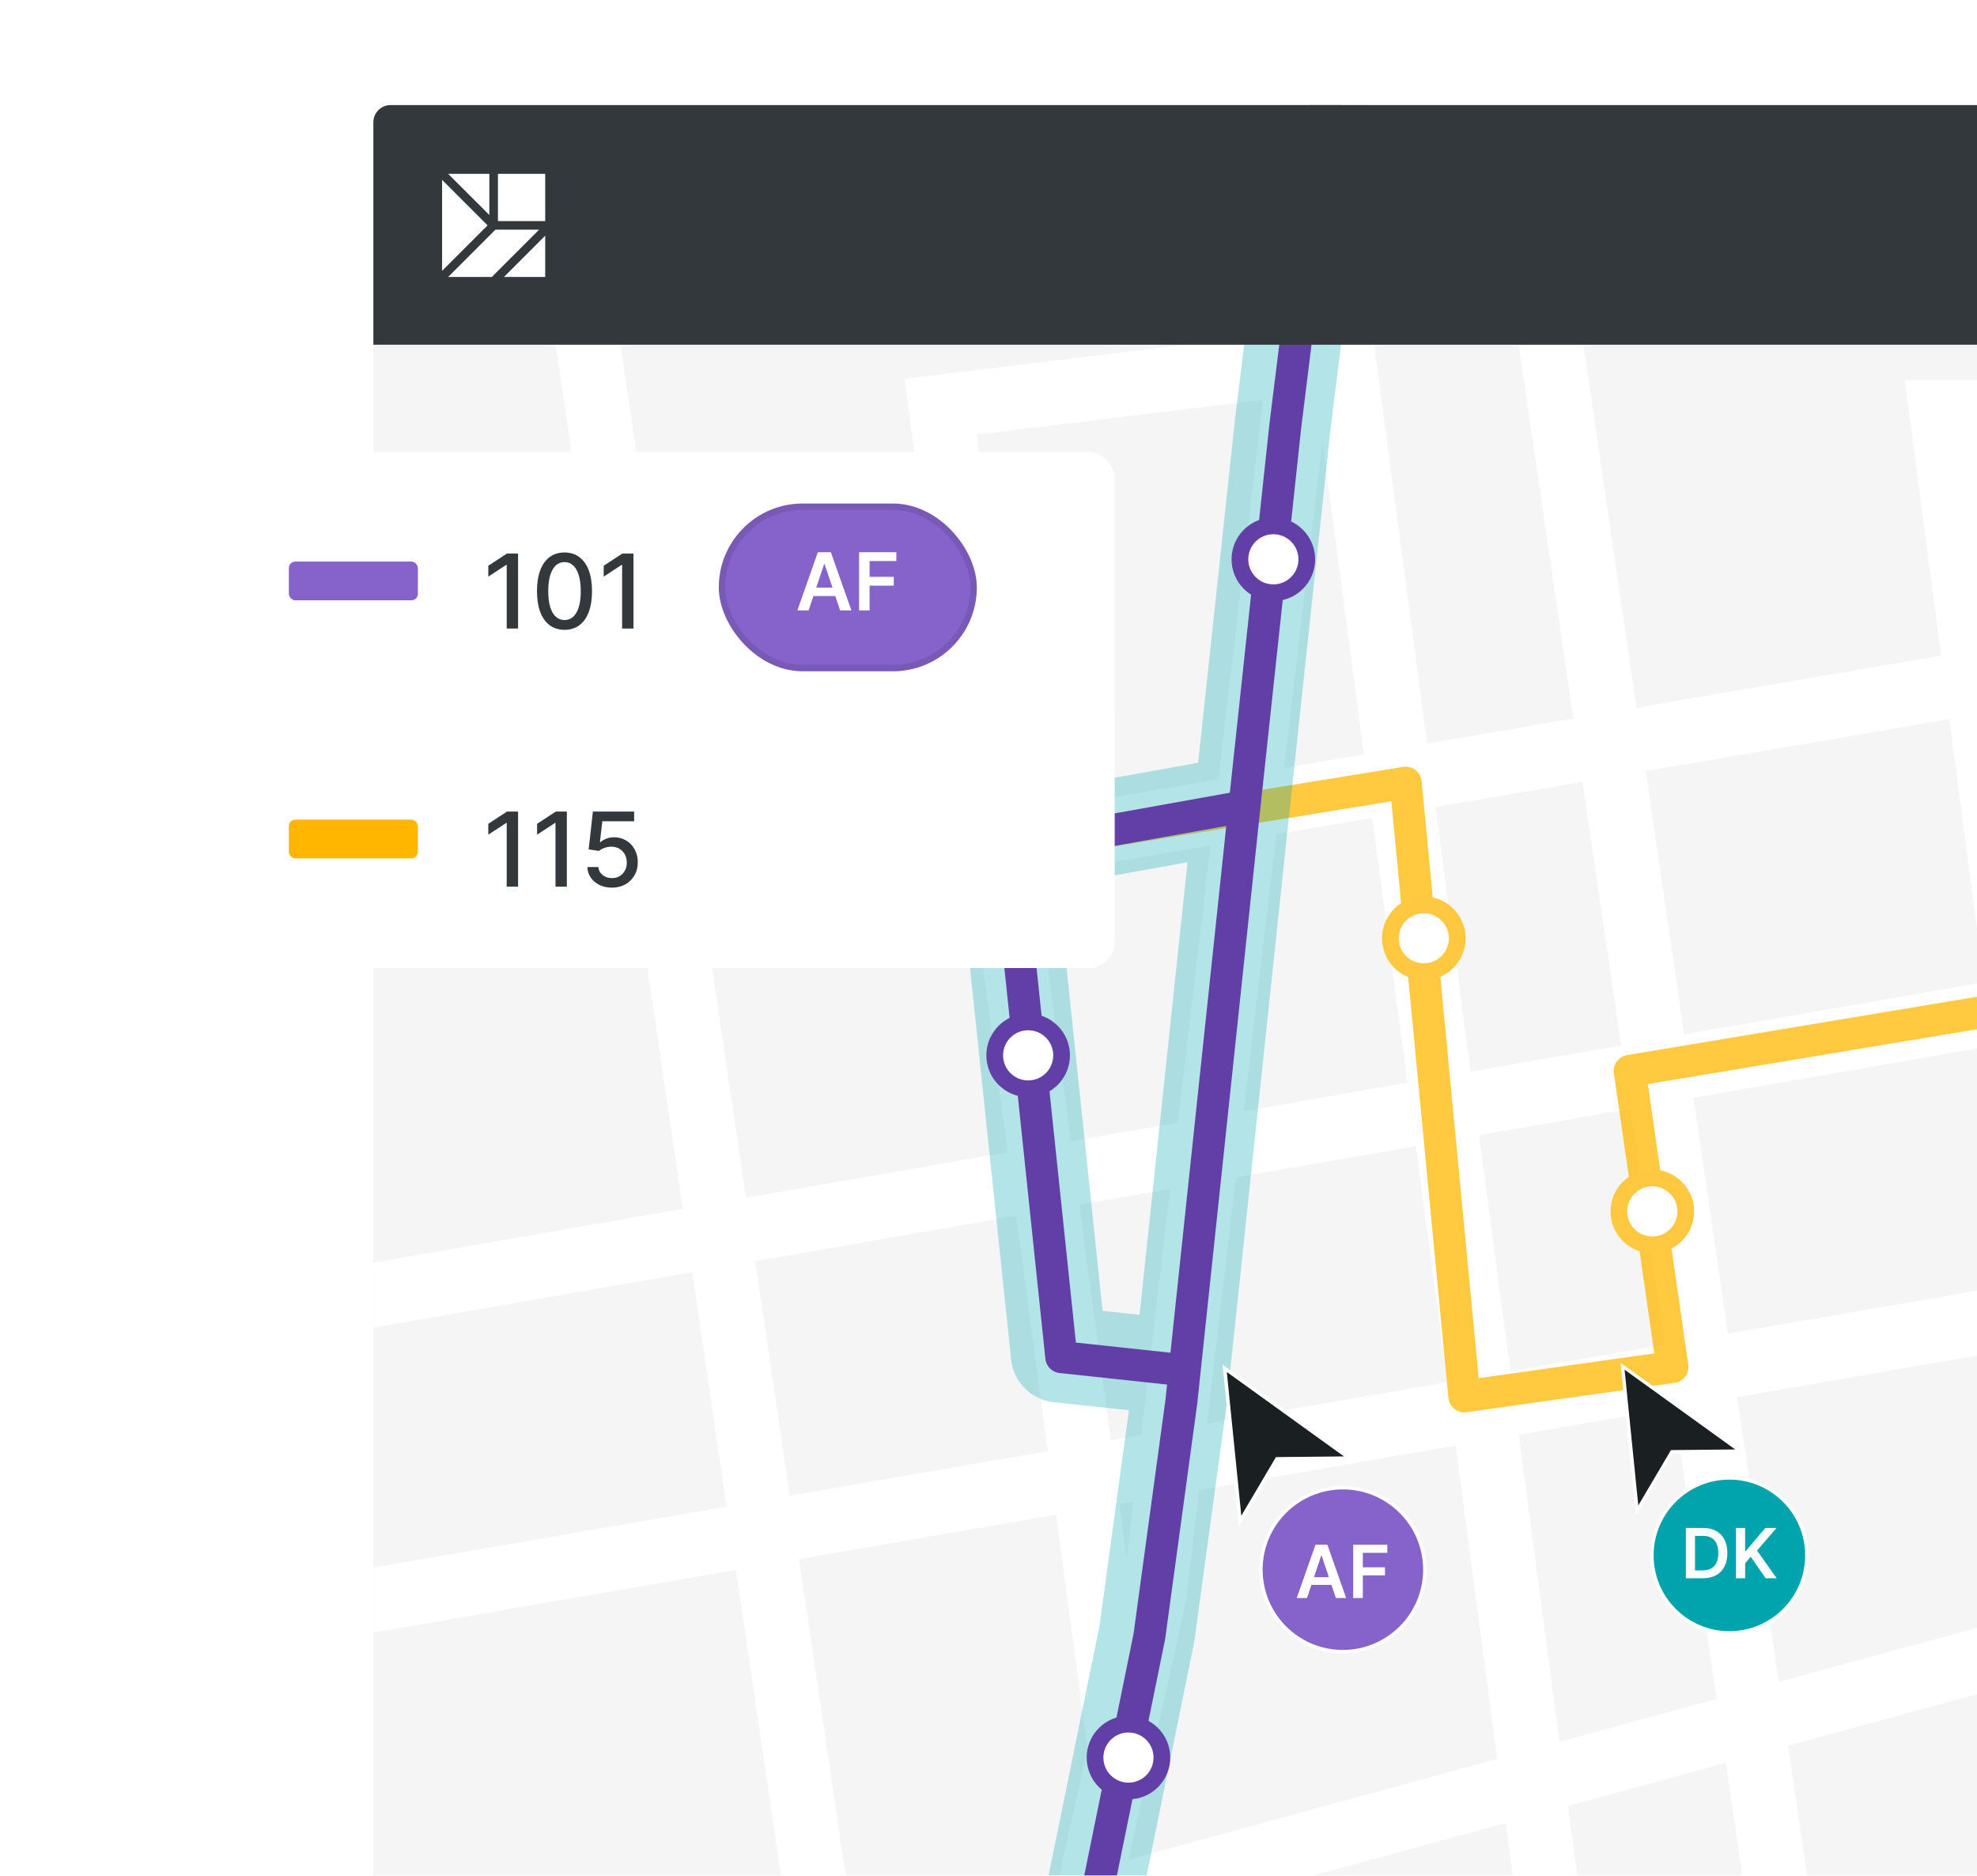
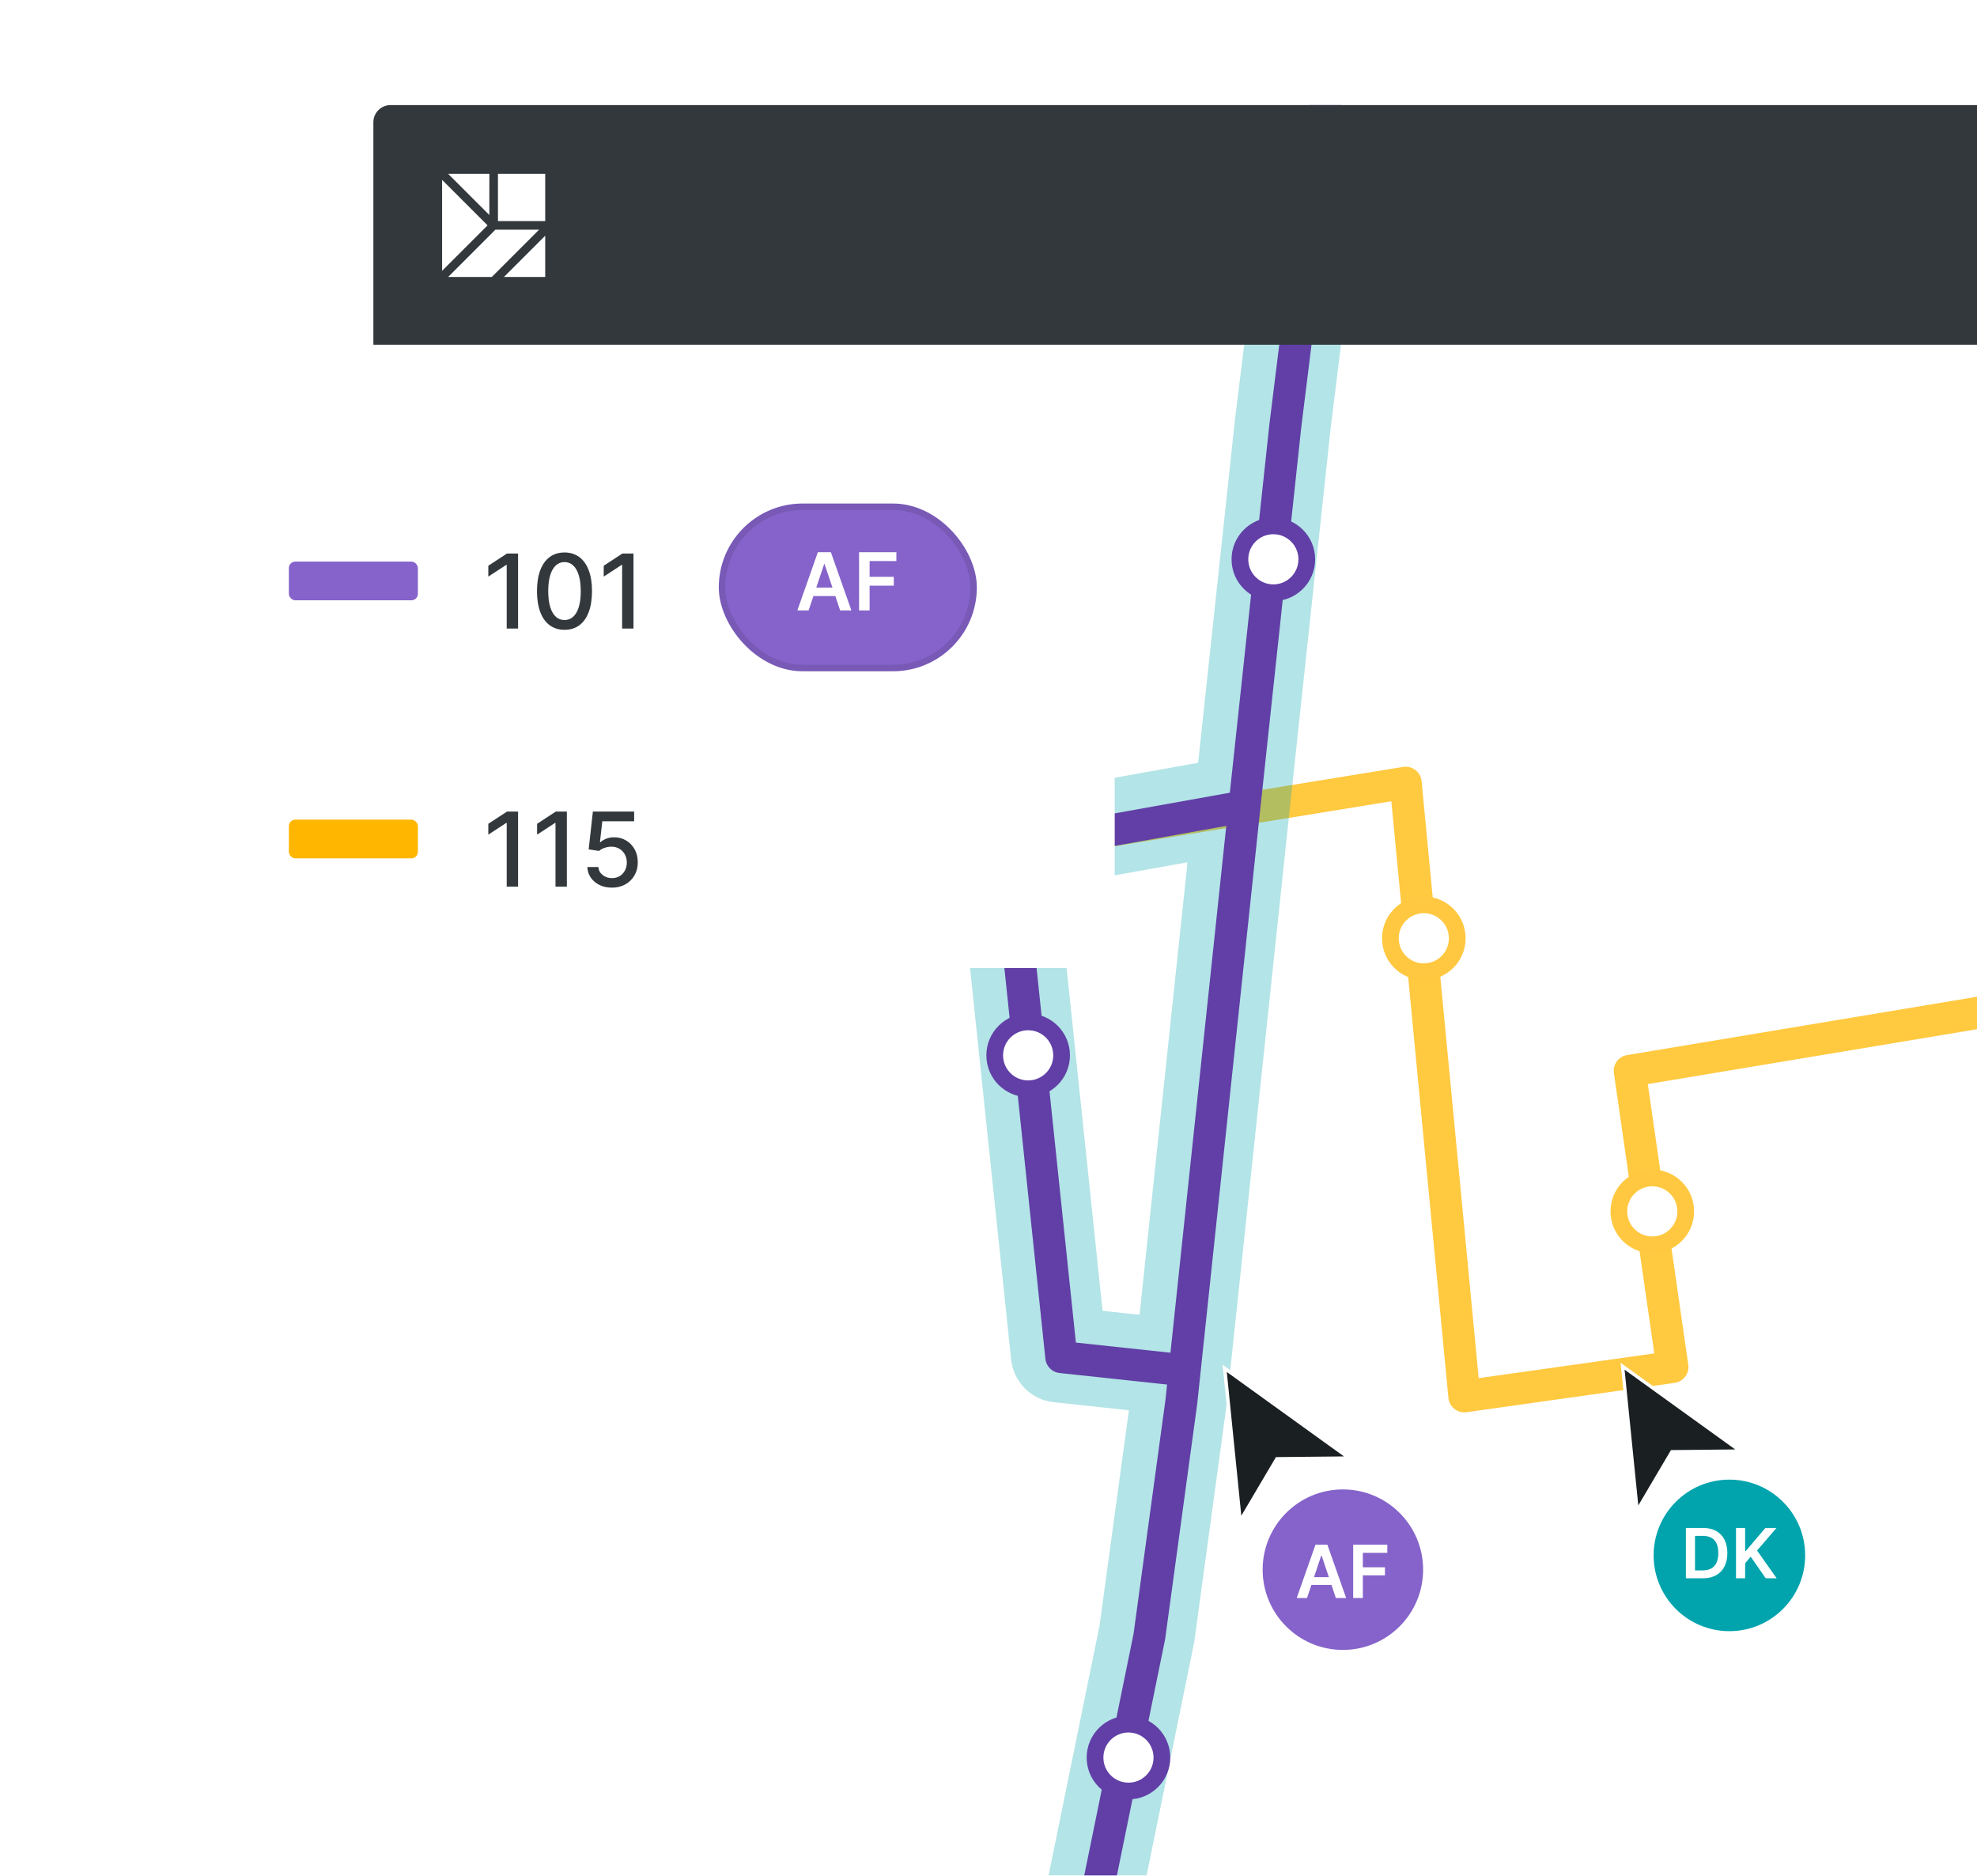
<svg xmlns="http://www.w3.org/2000/svg" width="253" height="240" viewBox="0 0 253 240" fill="none">
  <g clip-path="url(#clip0_2526_7844)">
    <g clip-path="url(#clip1_2526_7844)">
      <g filter="url(#filter0_dd_2526_7844)">
        <g clip-path="url(#clip2_2526_7844)">
-           <rect x="47.781" y="11.247" width="313.07" height="247.461" rx="2.199" fill="#F5F5F5" />
          <path d="M64.196 117.349L349.149 68.619L352.398 238.941L325.481 253.328L312.022 50.52H248.441L287.954 351.419L241.901 339.021L195.071 18.497H168.617L211.79 343.892H119.684L69.765 4.574" stroke="white" stroke-width="8.193" />
          <path d="M364.928 108.313L27.456 167.069V206.053L372.974 146.388V195.582L283.248 202.059L138.915 241.507L143.324 221.783M143.324 221.783L147.733 202.059L166.296 44.268L120.351 49.837L143.324 221.783Z" stroke="white" stroke-width="8.193" />
          <path opacity="0.75" d="M-8.558 132.776L24.556 124.583L43.332 120.145L179.885 97.955L187.395 176.473L214.023 172.718L208.561 134.824L259.768 126.29L268.644 208.221L282.982 202.418L395.082 195.249H409.072L391.872 187.394" stroke="#FFB600" stroke-width="4.097" stroke-linecap="round" stroke-linejoin="round" />
          <g opacity="0.3">
            <path d="M158.72 100.678L128.678 106.07L135.506 171.11L151.209 172.795" stroke="#01A4AD" stroke-width="12.29" stroke-linejoin="round" />
            <path d="M116.388 -43.377L114.681 -50.888L127.654 -52.936L129.019 -40.988L126.288 -32.453L129.019 -26.65L166.23 -32.453L171.351 -5.825L164.182 51.868L158.72 102.734L150.868 176.814L146.771 206.856L136.53 257.039L133.116 272.401L148.478 274.108L147.454 282.984L141.65 282.301L131.75 276.839L116.73 348.871L110.243 382.668L123.557 386.081L89.614 453.334M89.614 453.334L87.029 458.454L73.374 451.627L75.422 447.189L89.614 453.334Z" stroke="#01A4AD" stroke-width="12.29" stroke-linejoin="round" />
          </g>
          <path d="M159.032 101.019L128.99 106.411L135.818 171.452L151.522 173.137" stroke="#613FA6" stroke-width="4.097" stroke-linejoin="round" />
          <path d="M116.701 -43.036L114.994 -50.547L127.966 -52.595L129.332 -40.647L126.601 -32.112L129.332 -26.308L166.542 -32.112L171.663 -5.484L164.494 52.209L159.032 103.075L151.18 177.155L147.084 207.197L136.842 257.38L133.428 272.742L148.791 274.449L147.766 283.325L141.963 282.642L132.063 277.18L117.042 349.212L110.556 383.009L123.87 386.423L89.926 453.675M89.926 453.675L87.342 458.795L73.686 451.968L75.735 447.53L89.926 453.675Z" stroke="#613FA6" stroke-width="4.097" stroke-linejoin="round" />
          <rect width="313.07" height="30.665" transform="translate(47.781 11.247)" fill="#32383C" />
          <g clip-path="url(#clip3_2526_7844)">
            <path fill-rule="evenodd" clip-rule="evenodd" d="M62.625 20.044L62.622 25.313L57.352 20.044H62.625ZM68.988 27.191L62.943 33.238H57.352L63.397 27.191H68.988ZM63.724 26.091V20.044H69.772V26.091H63.724ZM69.772 27.959V33.238H64.494L69.772 27.959ZM56.577 32.454V20.818L62.395 26.637L56.577 32.454Z" fill="white" />
          </g>
          <circle cx="221.313" cy="196.824" r="9.907" fill="#01A4AD" stroke="white" stroke-width="0.422" />
          <path d="M217.927 199.751H215.745V193.313H217.971C218.61 193.313 219.159 193.442 219.618 193.699C220.08 193.955 220.434 194.323 220.681 194.803C220.928 195.283 221.052 195.857 221.052 196.526C221.052 197.196 220.927 197.773 220.678 198.255C220.431 198.737 220.073 199.107 219.606 199.364C219.141 199.622 218.581 199.751 217.927 199.751ZM216.912 198.742H217.871C218.319 198.742 218.693 198.66 218.993 198.497C219.293 198.331 219.518 198.085 219.669 197.758C219.82 197.429 219.895 197.018 219.895 196.526C219.895 196.033 219.82 195.624 219.669 195.299C219.518 194.973 219.295 194.728 218.999 194.567C218.706 194.404 218.341 194.322 217.905 194.322H216.912V198.742ZM222.16 199.751V193.313H223.327V196.271H223.405L225.917 193.313H227.341L224.851 196.202L227.363 199.751H225.961L224.04 196.991L223.327 197.833V199.751H222.16Z" fill="white" />
          <path d="M209.51 191.091L207.643 172.62L222.705 183.472L214.077 183.557L213.958 183.558L213.897 183.66L209.51 191.091Z" fill="#1A1F22" stroke="white" stroke-width="0.422" />
          <path d="M158.701 192.444L156.724 172.885L172.674 184.376L163.537 184.466L163.411 184.467L163.347 184.576L158.701 192.444Z" fill="#1A1F22" stroke="white" stroke-width="0.446" />
          <circle cx="171.851" cy="198.65" r="10.491" fill="#8563CA" stroke="white" stroke-width="0.446" />
          <path d="M167.261 202.277H165.942L168.343 195.459H169.867L172.271 202.277H170.953L169.132 196.858H169.078L167.261 202.277ZM167.304 199.604H170.899V200.596H167.304V199.604ZM173.169 202.277V195.459H177.537V196.495H174.404V198.346H177.237V199.381H174.404V202.277H173.169Z" fill="white" />
          <circle cx="211.447" cy="152.806" r="4.279" fill="white" stroke="#FFC840" stroke-width="2.139" />
          <circle cx="182.208" cy="117.862" r="4.279" fill="white" stroke="#FFC840" stroke-width="2.139" />
          <circle cx="70.958" cy="115.722" r="4.279" fill="white" stroke="#FFC840" stroke-width="2.139" />
          <circle cx="162.953" cy="69.368" r="4.279" fill="white" stroke="#613FA6" stroke-width="2.139" />
          <circle cx="131.575" cy="132.838" r="4.279" fill="white" stroke="#613FA6" stroke-width="2.139" />
          <circle cx="144.412" cy="222.694" r="4.279" fill="white" stroke="#613FA6" stroke-width="2.139" />
        </g>
      </g>
      <g filter="url(#filter1_d_2526_7844)">
        <g clip-path="url(#clip4_2526_7844)">
          <rect width="124.649" height="66.039" transform="translate(22.107 56.175)" fill="white" />
          <g clip-path="url(#clip5_2526_7844)">
            <rect x="36.966" y="70.208" width="16.51" height="4.953" rx="0.825" fill="#8563CA" />
          </g>
          <path d="M66.299 69.173V78.779H64.845V70.627H64.789L62.491 72.128V70.74L64.888 69.173H66.299ZM72.242 78.938C71.501 78.935 70.868 78.74 70.342 78.352C69.817 77.964 69.415 77.4 69.137 76.659C68.859 75.918 68.719 75.025 68.719 73.981C68.719 72.939 68.859 72.05 69.137 71.312C69.418 70.574 69.822 70.011 70.347 69.623C70.875 69.236 71.507 69.042 72.242 69.042C72.977 69.042 73.607 69.237 74.132 69.628C74.657 70.016 75.059 70.579 75.337 71.317C75.619 72.051 75.76 72.939 75.76 73.981C75.76 75.028 75.62 75.922 75.342 76.663C75.064 77.401 74.662 77.966 74.137 78.357C73.611 78.744 72.98 78.938 72.242 78.938ZM72.242 77.686C72.892 77.686 73.4 77.368 73.766 76.734C74.135 76.099 74.32 75.181 74.32 73.981C74.32 73.183 74.235 72.509 74.066 71.959C73.901 71.406 73.662 70.987 73.349 70.702C73.039 70.414 72.67 70.271 72.242 70.271C71.595 70.271 71.087 70.59 70.718 71.227C70.349 71.865 70.162 72.783 70.159 73.981C70.159 74.781 70.242 75.458 70.408 76.011C70.577 76.562 70.816 76.979 71.126 77.264C71.435 77.545 71.807 77.686 72.242 77.686ZM81.068 69.173V78.779H79.614V70.627H79.558L77.259 72.128V70.74L79.656 69.173H81.068Z" fill="#32383C" />
          <g clip-path="url(#clip6_2526_7844)">
            <rect x="91.986" y="62.779" width="33.02" height="21.463" rx="10.731" fill="#8563CA" />
            <path d="M103.479 76.456H102.039L104.662 69.006H106.328L108.954 76.456H107.514L105.524 70.534H105.466L103.479 76.456ZM103.527 73.535H107.455V74.619H103.527V73.535ZM109.936 76.456V69.006H114.709V70.137H111.285V72.16H114.381V73.291H111.285V76.456H109.936Z" fill="white" />
          </g>
          <rect x="92.399" y="63.191" width="32.194" height="20.637" rx="10.319" stroke="black" stroke-opacity="0.1" stroke-width="0.825" />
          <rect width="123.823" height="33.02" transform="translate(22.107 89.195)" fill="white" />
          <g clip-path="url(#clip7_2526_7844)">
            <rect x="36.966" y="103.228" width="16.51" height="4.953" rx="0.825" fill="#FFB600" />
          </g>
          <path d="M66.299 102.192V111.798H64.845V103.646H64.789L62.491 105.147V103.759L64.888 102.192H66.299ZM72.542 102.192V111.798H71.088V103.646H71.032L68.734 105.147V103.759L71.13 102.192H72.542ZM78.311 111.929C77.723 111.929 77.195 111.817 76.726 111.592C76.26 111.364 75.888 111.051 75.609 110.654C75.331 110.257 75.183 109.803 75.164 109.294H76.571C76.605 109.706 76.788 110.046 77.12 110.311C77.451 110.577 77.848 110.71 78.311 110.71C78.68 110.71 79.007 110.626 79.291 110.457C79.579 110.285 79.804 110.049 79.967 109.749C80.132 109.448 80.215 109.106 80.215 108.721C80.215 108.33 80.131 107.982 79.962 107.675C79.793 107.369 79.56 107.128 79.263 106.953C78.969 106.778 78.632 106.689 78.25 106.686C77.959 106.686 77.667 106.736 77.373 106.836C77.079 106.936 76.841 107.067 76.66 107.23L75.333 107.033L75.872 102.192H81.153V103.435H77.078L76.773 106.123H76.829C77.017 105.942 77.265 105.79 77.575 105.668C77.887 105.546 78.222 105.485 78.578 105.485C79.163 105.485 79.684 105.624 80.14 105.902C80.6 106.181 80.961 106.561 81.224 107.042C81.49 107.521 81.621 108.071 81.618 108.693C81.621 109.315 81.48 109.87 81.196 110.358C80.914 110.846 80.523 111.231 80.023 111.512C79.526 111.79 78.955 111.929 78.311 111.929Z" fill="#32383C" />
        </g>
      </g>
    </g>
  </g>
  <defs>
    <filter id="filter0_dd_2526_7844" x="43.382" y="9.048" width="321.867" height="256.257" filterUnits="userSpaceOnUse" color-interpolation-filters="sRGB">
      <feFlood flood-opacity="0" result="BackgroundImageFix" />
      <feColorMatrix in="SourceAlpha" type="matrix" values="0 0 0 0 0 0 0 0 0 0 0 0 0 0 0 0 0 0 127 0" result="hardAlpha" />
      <feOffset dy="2.199" />
      <feGaussianBlur stdDeviation="2.199" />
      <feColorMatrix type="matrix" values="0 0 0 0 0 0 0 0 0 0 0 0 0 0 0 0 0 0 0.15 0" />
      <feBlend mode="normal" in2="BackgroundImageFix" result="effect1_dropShadow_2526_7844" />
      <feColorMatrix in="SourceAlpha" type="matrix" values="0 0 0 0 0 0 0 0 0 0 0 0 0 0 0 0 0 0 127 0" result="hardAlpha" />
      <feOffset />
      <feGaussianBlur stdDeviation="0.55" />
      <feColorMatrix type="matrix" values="0 0 0 0 0 0 0 0 0 0 0 0 0 0 0 0 0 0 0.15 0" />
      <feBlend mode="normal" in2="effect1_dropShadow_2526_7844" result="effect2_dropShadow_2526_7844" />
      <feBlend mode="normal" in="SourceGraphic" in2="effect2_dropShadow_2526_7844" result="shape" />
    </filter>
    <filter id="filter1_d_2526_7844" x="16.329" y="52.047" width="132.078" height="77.596" filterUnits="userSpaceOnUse" color-interpolation-filters="sRGB">
      <feFlood flood-opacity="0" result="BackgroundImageFix" />
      <feColorMatrix in="SourceAlpha" type="matrix" values="0 0 0 0 0 0 0 0 0 0 0 0 0 0 0 0 0 0 127 0" result="hardAlpha" />
      <feOffset dy="1.651" />
      <feGaussianBlur stdDeviation="2.889" />
      <feColorMatrix type="matrix" values="0 0 0 0 0 0 0 0 0 0 0 0 0 0 0 0 0 0 0.25 0" />
      <feBlend mode="normal" in2="BackgroundImageFix" result="effect1_dropShadow_2526_7844" />
      <feBlend mode="normal" in="SourceGraphic" in2="effect1_dropShadow_2526_7844" result="shape" />
    </filter>
    <clipPath id="clip0_2526_7844">
      <rect width="253" height="240" fill="white" />
    </clipPath>
    <clipPath id="clip1_2526_7844">
      <rect width="397" height="273" fill="white" transform="translate(0 11)" />
    </clipPath>
    <clipPath id="clip2_2526_7844">
      <rect x="47.781" y="11.247" width="313.07" height="247.461" rx="2.199" fill="white" />
    </clipPath>
    <clipPath id="clip3_2526_7844">
      <rect width="13.195" height="13.195" fill="white" transform="translate(56.577 20.044)" />
    </clipPath>
    <clipPath id="clip4_2526_7844">
      <rect x="22.107" y="56.175" width="120.521" height="66.039" rx="3.302" fill="white" />
    </clipPath>
    <clipPath id="clip5_2526_7844">
      <rect width="19.812" height="19.812" fill="white" transform="translate(35.315 62.779)" />
    </clipPath>
    <clipPath id="clip6_2526_7844">
      <rect x="91.986" y="62.779" width="33.02" height="21.463" rx="10.731" fill="white" />
    </clipPath>
    <clipPath id="clip7_2526_7844">
      <rect width="19.812" height="19.812" fill="white" transform="translate(35.315 95.798)" />
    </clipPath>
  </defs>
</svg>